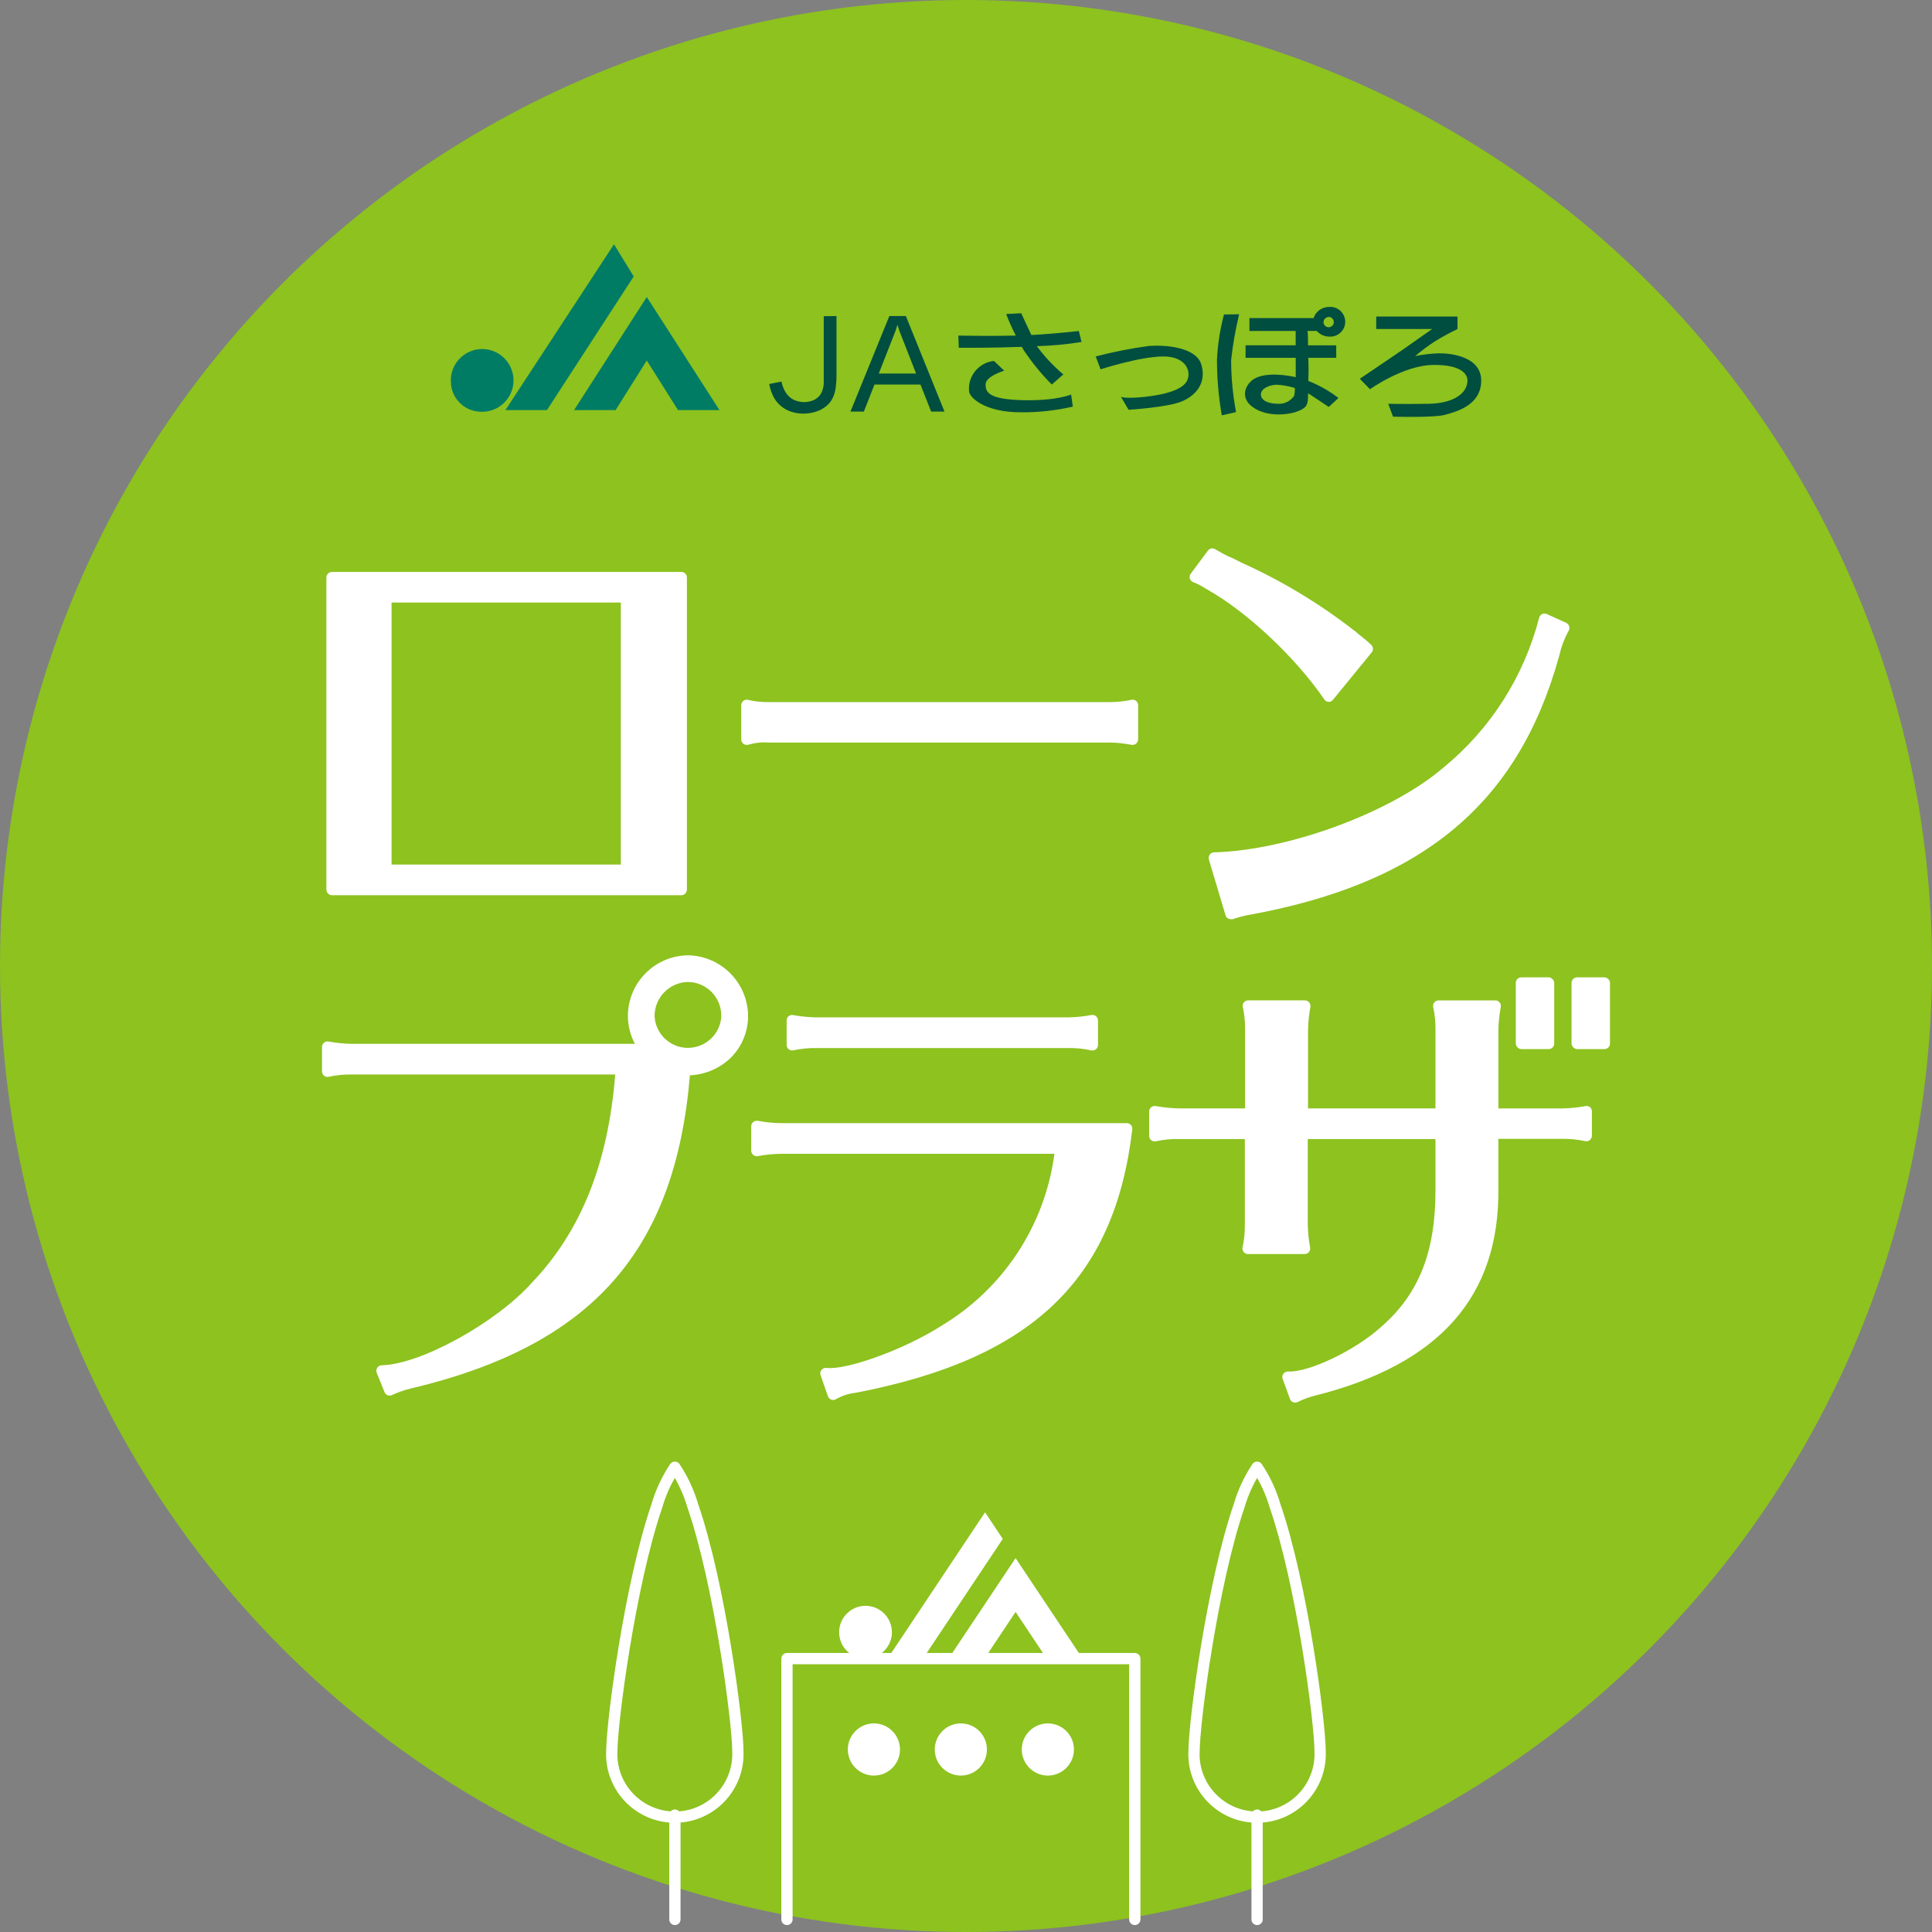
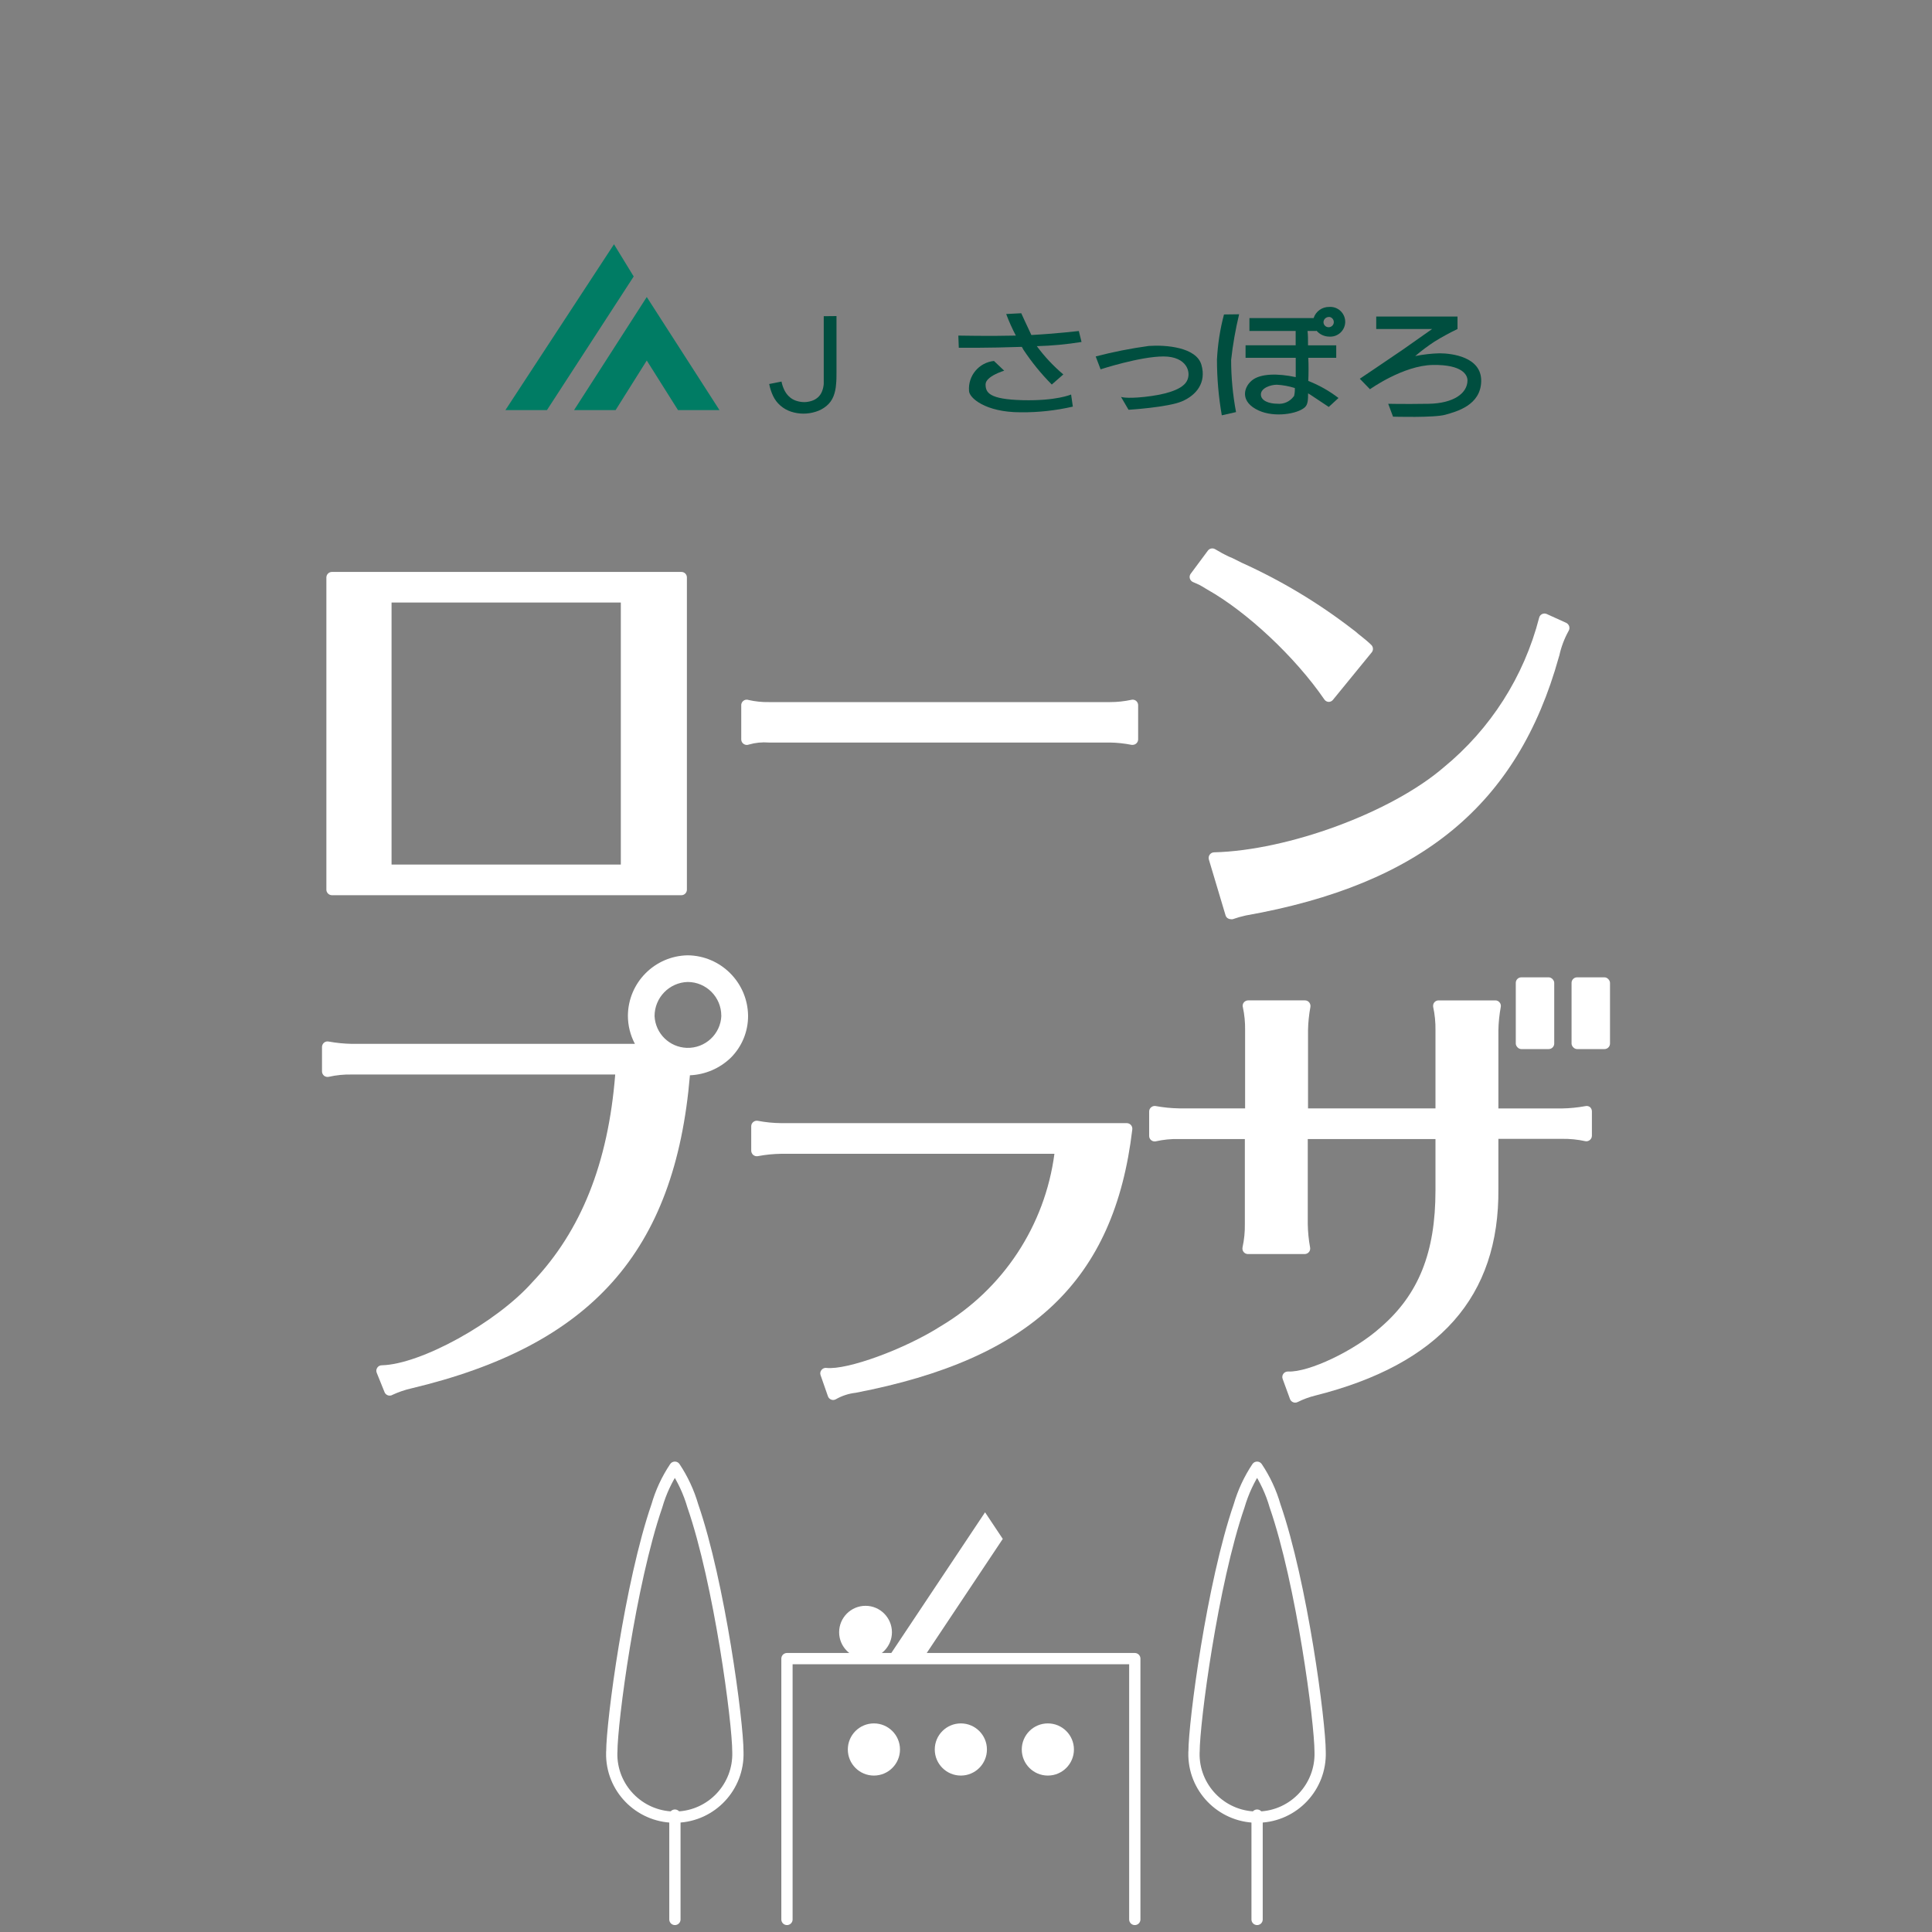
<svg xmlns="http://www.w3.org/2000/svg" id="_レイヤー_2" data-name="レイヤー 2" viewBox="0 0 300 300">
  <rect x="0" y="0" width="300" height="300" fill="#808080" stroke="none" />
  <defs>
    <style> .cls-1 { fill: #004e3f; } .cls-2 { fill: #007c64; } .cls-3 { fill: none; stroke: #fff; stroke-linecap: round; stroke-linejoin: round; stroke-width: 1.75px; } .cls-4 { fill: #fff; } .cls-5 { fill: #8dc21f; } </style>
  </defs>
  <g id="_レイヤー_1-2" data-name="レイヤー 1">
    <g>
-       <circle class="cls-5" cx="150" cy="150" r="150" />
      <path class="cls-4" d="M105.8,88.81h-54.26c-.47,0-.85.38-.86.85v48.49c0,.47.39.85.86.86h54.26c.47,0,.86-.39.86-.86h0v-48.49c0-.47-.38-.85-.85-.85,0,0,0,0-.01,0ZM60.8,134.25v-40.69h35.6v40.69h-35.6Z" />
      <path class="cls-4" d="M176.4,108.82c-.21-.16-.48-.22-.73-.15-1.08.23-2.18.35-3.29.35h-53c-1.05.02-2.1-.09-3.12-.32-.45-.17-.94.06-1.11.51-.04.09-.05.19-.05.29v5.32c0,.29.15.56.39.71.24.16.54.19.81.08,1-.29,2.04-.39,3.08-.31h53c1.12.02,2.23.14,3.33.36h.17c.47,0,.85-.39.85-.86v-5.3c0-.26-.12-.51-.33-.68Z" />
      <path class="cls-4" d="M205.65,108.62c.15.22.4.36.67.37h0c.26,0,.5-.12.66-.32l6.02-7.37c.28-.34.25-.84-.06-1.15-.48-.47-.9-.81-1.43-1.24l-.58-.46c-.27-.25-.56-.49-.86-.7-5.33-4.12-11.12-7.6-17.26-10.37l-1.44-.72c-.39-.15-.76-.32-1.13-.52l-.16-.08c-.21-.1-.41-.21-.6-.33l-.83-.47c-.37-.2-.84-.1-1.09.24l-2.66,3.58c-.16.2-.21.47-.15.72.07.25.24.46.47.57l1,.44c.29.15.59.34.89.52l.37.22c6.13,3.45,13.63,10.45,18.17,17.07Z" />
      <path class="cls-4" d="M243.66,97.24c-.08-.23-.25-.43-.47-.53l-3-1.36c-.23-.11-.5-.11-.73,0-.23.11-.4.31-.46.56-2.35,9.14-7.55,17.29-14.85,23.27-8.15,7-24.14,12.88-35.64,13.17-.48.02-.85.43-.83.91,0,.07.01.14.03.2l2.59,8.66c.06.23.22.42.44.52.12.06.25.09.38.09.1.02.2.02.3,0,.66-.23,1.32-.42,2-.57,27.25-4.83,42.25-17.21,48.63-40.11l.08-.26c.29-1.33.77-2.61,1.43-3.8.14-.22.18-.5.1-.75Z" />
      <path class="cls-4" d="M106.79,148.34c-5.13.09-9.25,4.24-9.29,9.37,0,1.53.37,3.03,1.09,4.38h-43.93c-1.22-.02-2.43-.14-3.63-.36-.25-.05-.52.01-.72.18-.19.16-.31.41-.31.66v3.8c0,.26.12.5.32.67.2.16.46.22.71.17,1.19-.27,2.41-.39,3.63-.36h40.87c-1.09,13.76-5.3,24.3-12.86,32.24-5.57,6.29-17.37,12.78-23.39,12.91-.28,0-.55.14-.7.38-.16.23-.19.53-.08.79l1.21,3c.09.23.28.41.51.49.09.04.19.05.29.05.14,0,.29-.03.41-.11.93-.43,1.9-.77,2.9-1,28-6.66,41-21.23,43.31-48.63,2.37-.1,4.63-1.07,6.34-2.72,1.74-1.73,2.71-4.09,2.69-6.55-.07-5.14-4.23-9.3-9.37-9.36ZM112.01,157.71c-.1,2.86-2.51,5.1-5.38,5-2.69-.1-4.86-2.24-4.99-4.93,0-2.87,2.28-5.22,5.15-5.3,2.88.01,5.21,2.35,5.21,5.23h.01Z" />
-       <path class="cls-4" d="M123.16,163.1c1.19-.26,2.4-.38,3.62-.36h39.07c1.22-.02,2.44.1,3.63.37h.17c.46,0,.84-.37.85-.83,0,0,0-.01,0-.02v-3.8c0-.26-.11-.5-.31-.66-.19-.17-.45-.24-.7-.19-1.2.22-2.42.35-3.64.37h-39.07c-1.22-.02-2.43-.14-3.63-.36-.46-.09-.9.21-.98.66-.01.06-.02.12-.02.18v3.8c0,.46.37.84.83.85.06,0,.11,0,.17-.02h.01Z" />
      <path class="cls-4" d="M175.61,174.69c-.16-.18-.4-.29-.64-.29h-53.66c-1.22-.01-2.43-.13-3.63-.36-.25-.05-.51.02-.71.18-.2.16-.32.4-.32.66v3.8c0,.25.12.49.31.66.2.16.45.23.7.19,1.2-.23,2.42-.35,3.65-.37h42.42c-1.47,11.16-7.98,21.02-17.65,26.77-5.58,3.56-14.53,6.84-17.76,6.48-.29-.04-.58.09-.76.32-.19.23-.24.53-.14.81l1.14,3.27c.08.24.27.43.51.52.1.04.2.06.3.06.15,0,.3-.04.43-.12.95-.54,1.99-.88,3.07-1,27.32-5.25,40.17-17.47,42.95-40.87.04-.26-.04-.52-.21-.71Z" />
      <rect class="cls-4" x="235.37" y="151.76" width="5.97" height="11.14" rx=".86" ry=".86" />
      <path class="cls-4" d="M246.17,171.76c-1.2.22-2.42.34-3.64.36h-9.86v-12.12c.02-1.22.15-2.45.37-3.65.05-.25-.02-.51-.19-.7-.16-.2-.4-.31-.65-.31h-8.82c-.47,0-.85.38-.85.85,0,.05,0,.1.01.15.26,1.2.38,2.42.36,3.64v12.13h-19.79v-12.11c.02-1.22.15-2.45.37-3.65.04-.25-.03-.5-.19-.7-.16-.2-.4-.31-.66-.31h-8.81c-.46,0-.85.36-.86.82,0,.06,0,.12.02.18.26,1.2.38,2.42.36,3.64v12.13h-10.24c-1.22-.02-2.43-.14-3.63-.36-.25-.05-.51.02-.71.18-.2.16-.32.4-.32.66v3.8c0,.47.39.86.87.85.04,0,.09,0,.13-.01,1.19-.27,2.4-.39,3.62-.36h10.24v13.2c.02,1.22-.1,2.43-.36,3.62-.05.25.01.52.17.72.16.2.41.32.67.32h8.81c.26,0,.5-.12.67-.32.16-.2.22-.46.17-.71-.22-1.2-.34-2.41-.36-3.63v-13.2h19.83v8c0,9.61-2.62,16.16-8.53,21.25-4,3.6-11.13,7-14.36,6.85-.29-.01-.56.12-.73.35-.17.23-.21.53-.11.8l1.14,3.12c.08.23.26.41.49.5.1.04.2.06.31.06.14,0,.27-.03.39-.09.86-.43,1.77-.77,2.71-1,19.31-4.86,28.62-15.38,28.46-32.14v-7.73h9.86c1.22-.02,2.44.1,3.63.36.25.05.51-.01.71-.18.2-.16.32-.4.32-.66v-3.8c0-.25-.12-.5-.31-.66-.21-.15-.46-.2-.71-.14Z" />
      <rect class="cls-4" x="244.03" y="151.76" width="5.97" height="11.14" rx=".86" ry=".86" />
      <polygon class="cls-2" points="98.4 42.93 84.93 63.68 78.48 63.68 95.34 37.93 98.4 42.93 98.4 42.93" />
      <polygon class="cls-2" points="111.72 63.68 100.43 46.12 89.14 63.68 95.59 63.68 100.43 55.98 105.28 63.68 111.72 63.68 111.72 63.68" />
-       <path class="cls-2" d="M74.56,63.93c2.68.17,5-1.87,5.17-4.55.17-2.68-1.87-5-4.55-5.17s-5,1.87-5.17,4.55c0,.1,0,.21,0,.31-.08,2.6,1.96,4.78,4.56,4.86,0,0,0,0,0,0h0Z" />
      <path class="cls-1" d="M129.89,49.08v8.76c0,.62,0,1.25-.07,1.87-.04.63-.17,1.24-.4,1.83-.23.58-.6,1.1-1.09,1.5-.49.4-1.05.71-1.66.89-1.24.4-2.57.4-3.81,0-.62-.2-1.19-.52-1.68-.95-.49-.42-.88-.94-1.15-1.52-.27-.58-.47-1.2-.59-1.83l1.91-.38c.08.42.22.84.4,1.23.18.4.43.76.74,1.06.31.31.69.54,1.1.68.42.14.85.22,1.29.22.39,0,.78-.07,1.15-.19.37-.11.71-.31,1-.57.28-.26.5-.59.63-.95.14-.36.22-.74.25-1.12v-10.51l1.98-.02Z" />
-       <path class="cls-1" d="M136.46,58l2.62-6.69.28-.89.27.89,2.62,6.69h-5.79M132.06,63.91h2.08l1.65-4.2h7.14l1.66,4.2h2.07l-6-14.84h-2.56l-6.04,14.84Z" />
      <path class="cls-1" d="M161,53.75c2.33-.06,4.64-.28,6.94-.65l-.42-1.7s-3.63.42-7.37.62c-.76-1.59-1.57-3.38-1.57-3.38l-2.34.12c.43,1.15.93,2.26,1.5,3.35-4.14.1-8.93,0-8.93,0l.07,1.89s4.52.05,9.79-.14c.09.15.17.3.25.45,1.29,1.94,2.76,3.75,4.4,5.4l1.79-1.57c-1.54-1.3-2.92-2.77-4.11-4.39Z" />
      <path class="cls-1" d="M154.34,56.05l1.59,1.51s-2.89.86-2.89,2.13.55,2.32,5.77,2.45,7.51-.88,7.51-.88l.27,1.88c-2.66.61-5.39.91-8.12.88-5.5,0-8-2.27-8-3.33-.18-2.34,1.54-4.4,3.87-4.64Z" />
      <path class="cls-1" d="M170.14,55.35l.76,2s6.12-2,9.77-2,4.41,2.52,3.58,3.9-3.65,2.07-6.54,2.38-3.64,0-3.64,0l1.17,2s6.12-.37,8.32-1.32,3.79-2.88,3-5.65-5.57-3.13-8.19-2.94c-2.77.38-5.52.92-8.23,1.63Z" />
      <path class="cls-1" d="M190.06,48.83c-.61,2.29-.97,4.63-1.09,7,0,2.9.25,5.8.75,8.66l2.21-.5c-.5-2.67-.76-5.38-.76-8.1.26-2.39.68-4.76,1.24-7.09l-2.35.03Z" />
      <path class="cls-1" d="M204.42,51.34c.5.59,1.23.93,2,.93,1.27.08,2.37-.88,2.46-2.15.08-1.27-.88-2.37-2.15-2.46-.1,0-.2,0-.3,0-1.11-.03-2.11.67-2.45,1.73h-9.97v2h7.18v2.23h-7.78v1.94h7.79v3c-2.78-.6-5.54-.58-6.85.55s-1.78,3.33,1.11,4.64c2.43,1.11,6,.54,7.15-.5.48-.43.51-1.18.51-2.17.13.08.27.15.38.23l2.83,1.88,1.51-1.39c-1.43-1.1-3.01-1.99-4.69-2.65.05-1.15.06-2.4,0-3.59h4.34v-1.94h-4.38c0-.88,0-1.66-.08-2.23h1.37M206.39,49.21c.44.04.76.44.72.88-.04.44-.44.76-.88.72-.41-.04-.72-.38-.72-.79.02-.46.41-.82.88-.8,0,0,0,0,0,0M200.88,61.56c-.59.8-1.55,1.23-2.54,1.13-1.24,0-2.55-.44-2.55-1.44s1.51-1.51,2.48-1.51c.95.05,1.88.23,2.79.51.02.42-.02.85-.12,1.26l-.06.05Z" />
      <path class="cls-1" d="M223.53,54.86c-1.27.03-2.53.18-3.78.43.95-.81,1.95-1.56,3-2.25,1.15-.71,2.35-1.36,3.57-1.95v-1.94h-12.62v1.94h8.68c-1.18.84-3,2.12-4.55,3.2-2.56,1.76-6.68,4.52-6.68,4.52l1.58,1.63s5.16-3.7,9.77-3.77,5.37,1.57,5.37,2.39c0,2-2.14,3.58-6.06,3.64s-6.25,0-6.25,0l.75,2s6.4.19,8.12-.3,5.5-1.45,5.57-5.21-4.54-4.33-6.47-4.33Z" />
      <path class="cls-3" d="M95,272.05c0-4.68,2.85-26.18,7-38.22.61-2.13,1.56-4.16,2.79-6,1.23,1.85,2.17,3.87,2.79,6,4.15,12,7,33.54,7,38.22.17,5.41-4.07,9.94-9.48,10.11-5.41.17-9.94-4.07-10.11-9.48,0-.21,0-.42,0-.63h0Z" />
      <line class="cls-3" x1="104.8" y1="281.85" x2="104.8" y2="298.05" />
      <path class="cls-3" d="M185.41,272.05c0-4.68,2.85-26.18,7-38.22.62-2.13,1.56-4.15,2.79-6,1.23,1.84,2.18,3.87,2.79,6,4.16,12,7,33.54,7,38.22.17,5.41-4.07,9.94-9.48,10.11-5.41.17-9.94-4.07-10.11-9.48,0-.21,0-.42,0-.63h.01Z" />
      <line class="cls-3" x1="195.2" y1="281.85" x2="195.2" y2="298.05" />
      <polyline class="cls-3" points="122.2 298.05 122.2 257.55 176.21 257.55 176.21 298.05" />
      <circle class="cls-4" cx="135.7" cy="271.66" r="4.05" />
      <circle class="cls-4" cx="149.2" cy="271.66" r="4.05" />
      <circle class="cls-4" cx="162.71" cy="271.66" r="4.05" />
      <polygon class="cls-4" points="152.96 234.83 137.82 257.55 143.32 257.55 155.71 238.96 152.96 234.83" />
-       <polygon class="cls-4" points="157.7 241.94 147.29 257.55 152.87 257.55 157.7 250.3 162.53 257.55 168.11 257.55 157.7 241.94" />
      <path class="cls-4" d="M138.5,253.45c0,2.26-1.84,4.1-4.1,4.1-2.26,0-4.1-1.84-4.1-4.1s1.84-4.1,4.1-4.1c2.26,0,4.09,1.84,4.1,4.1Z" />
    </g>
  </g>
</svg>